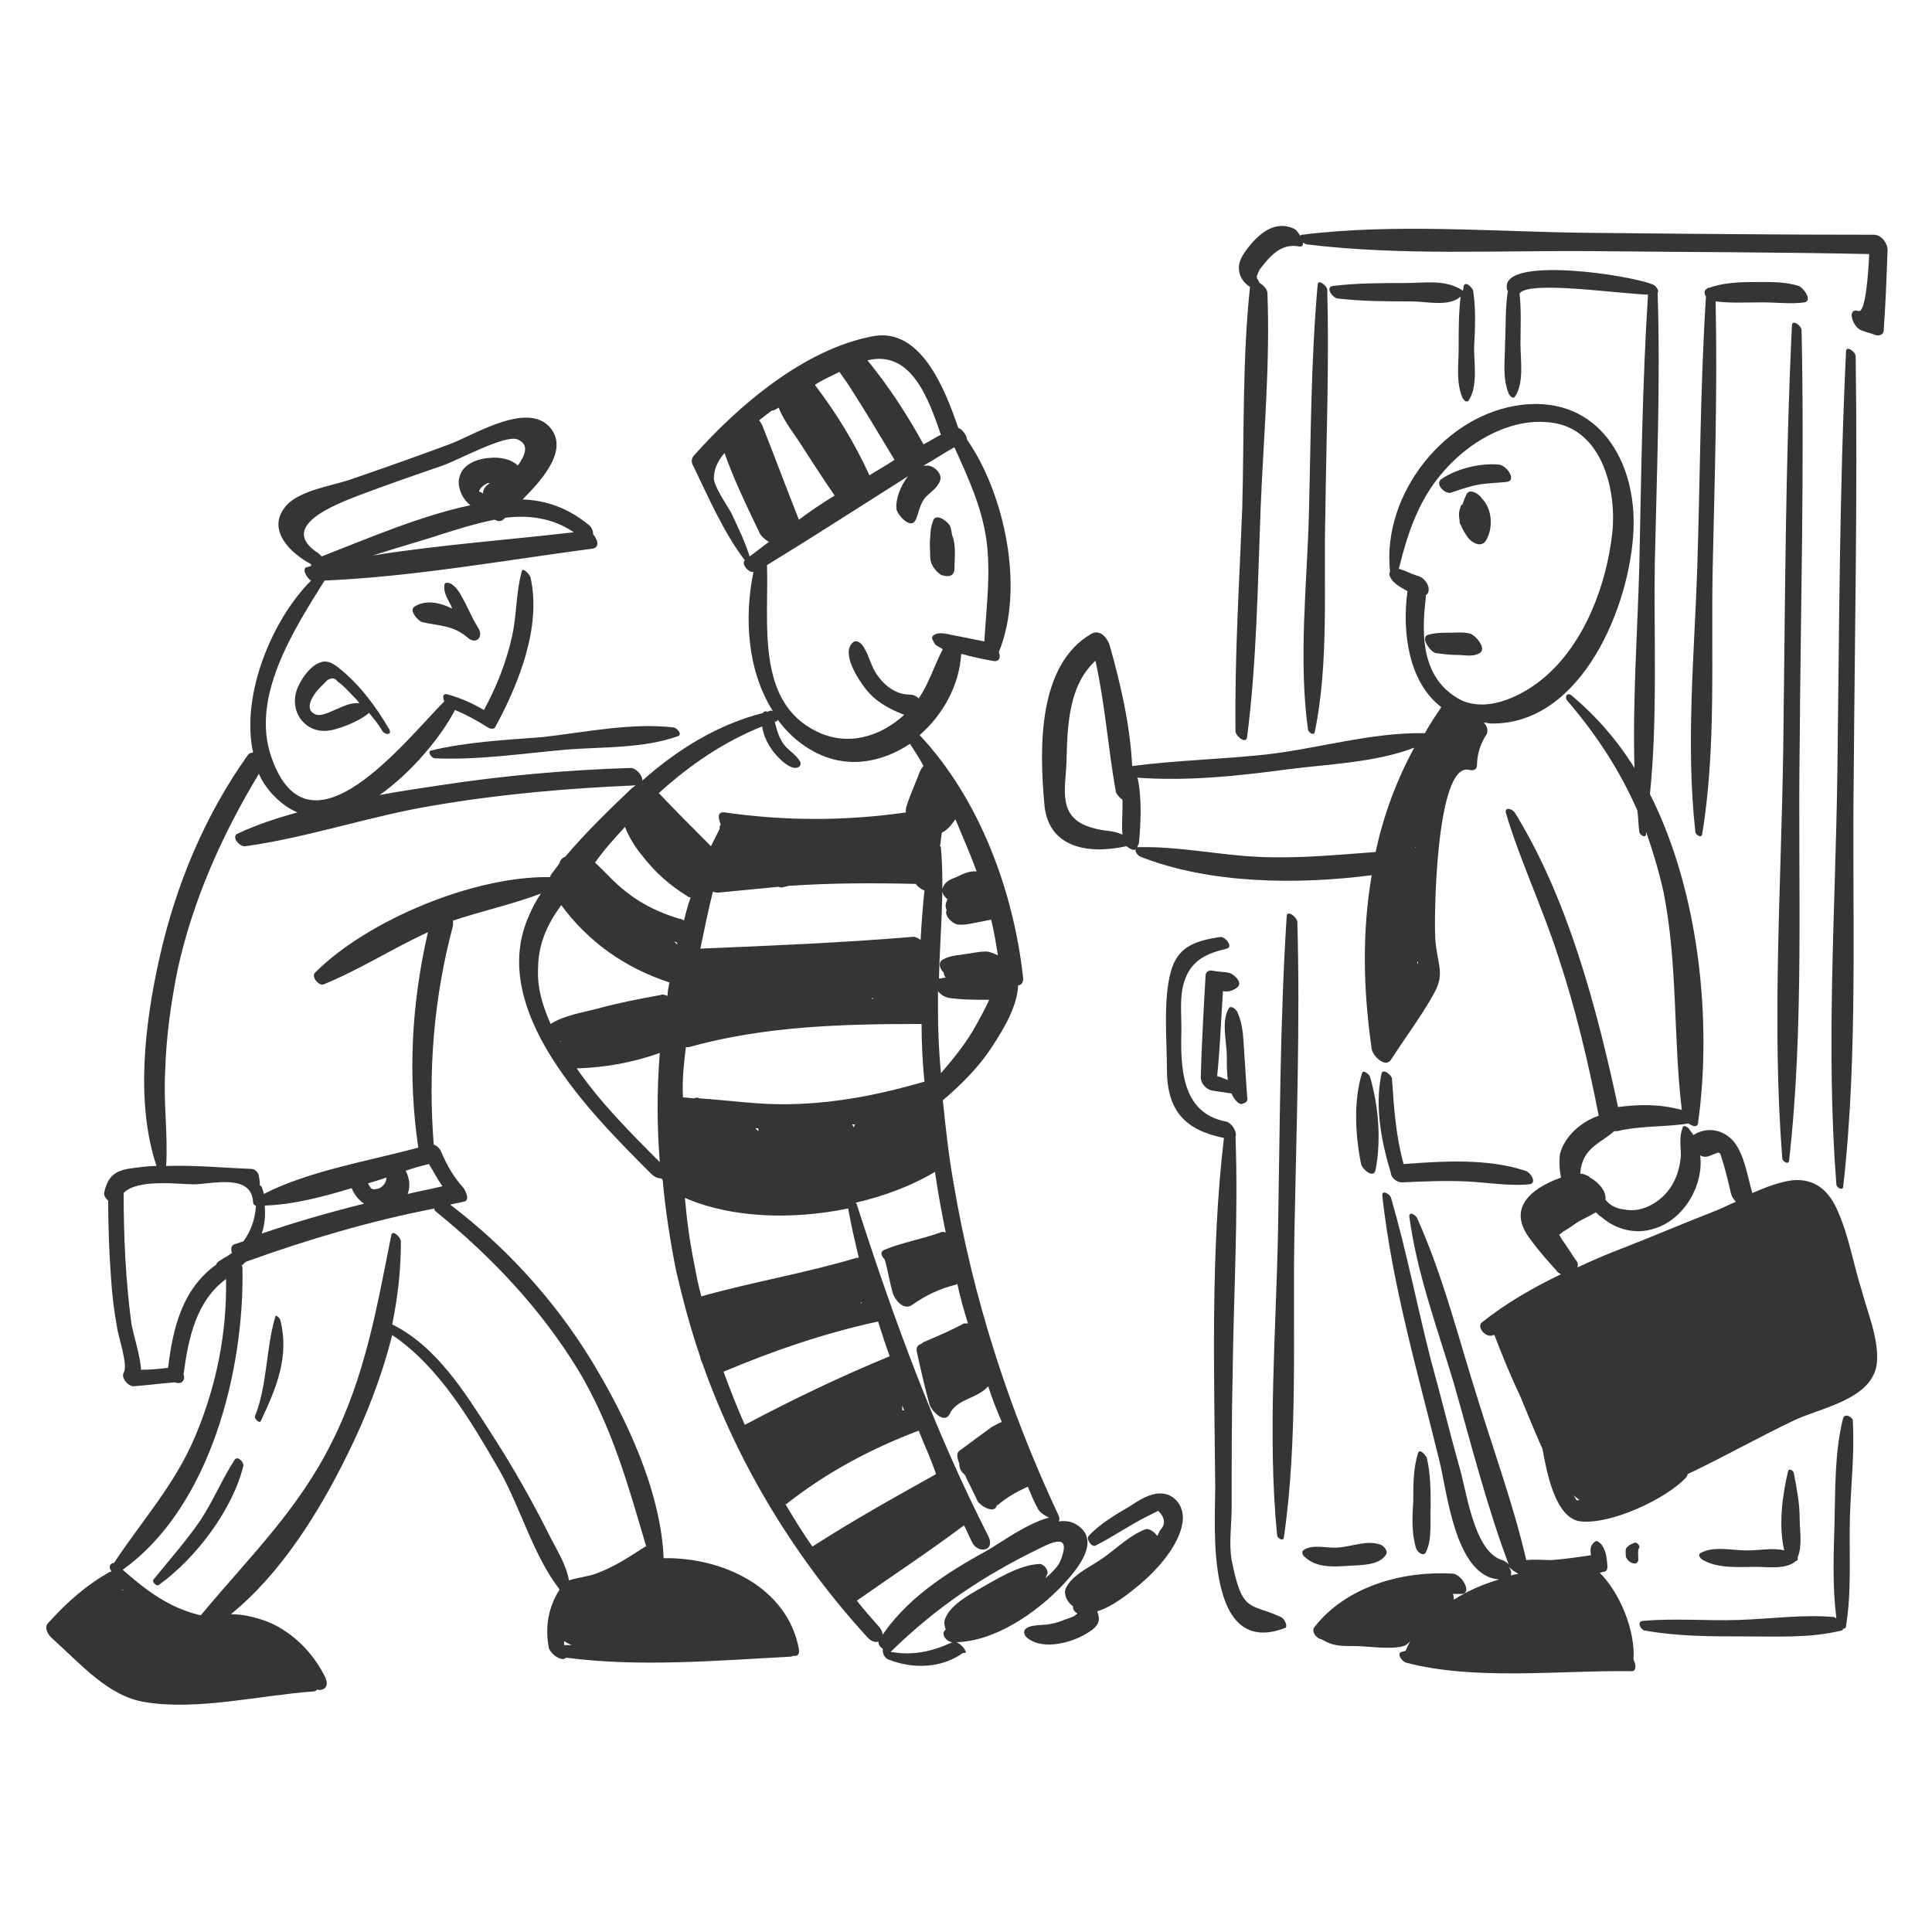
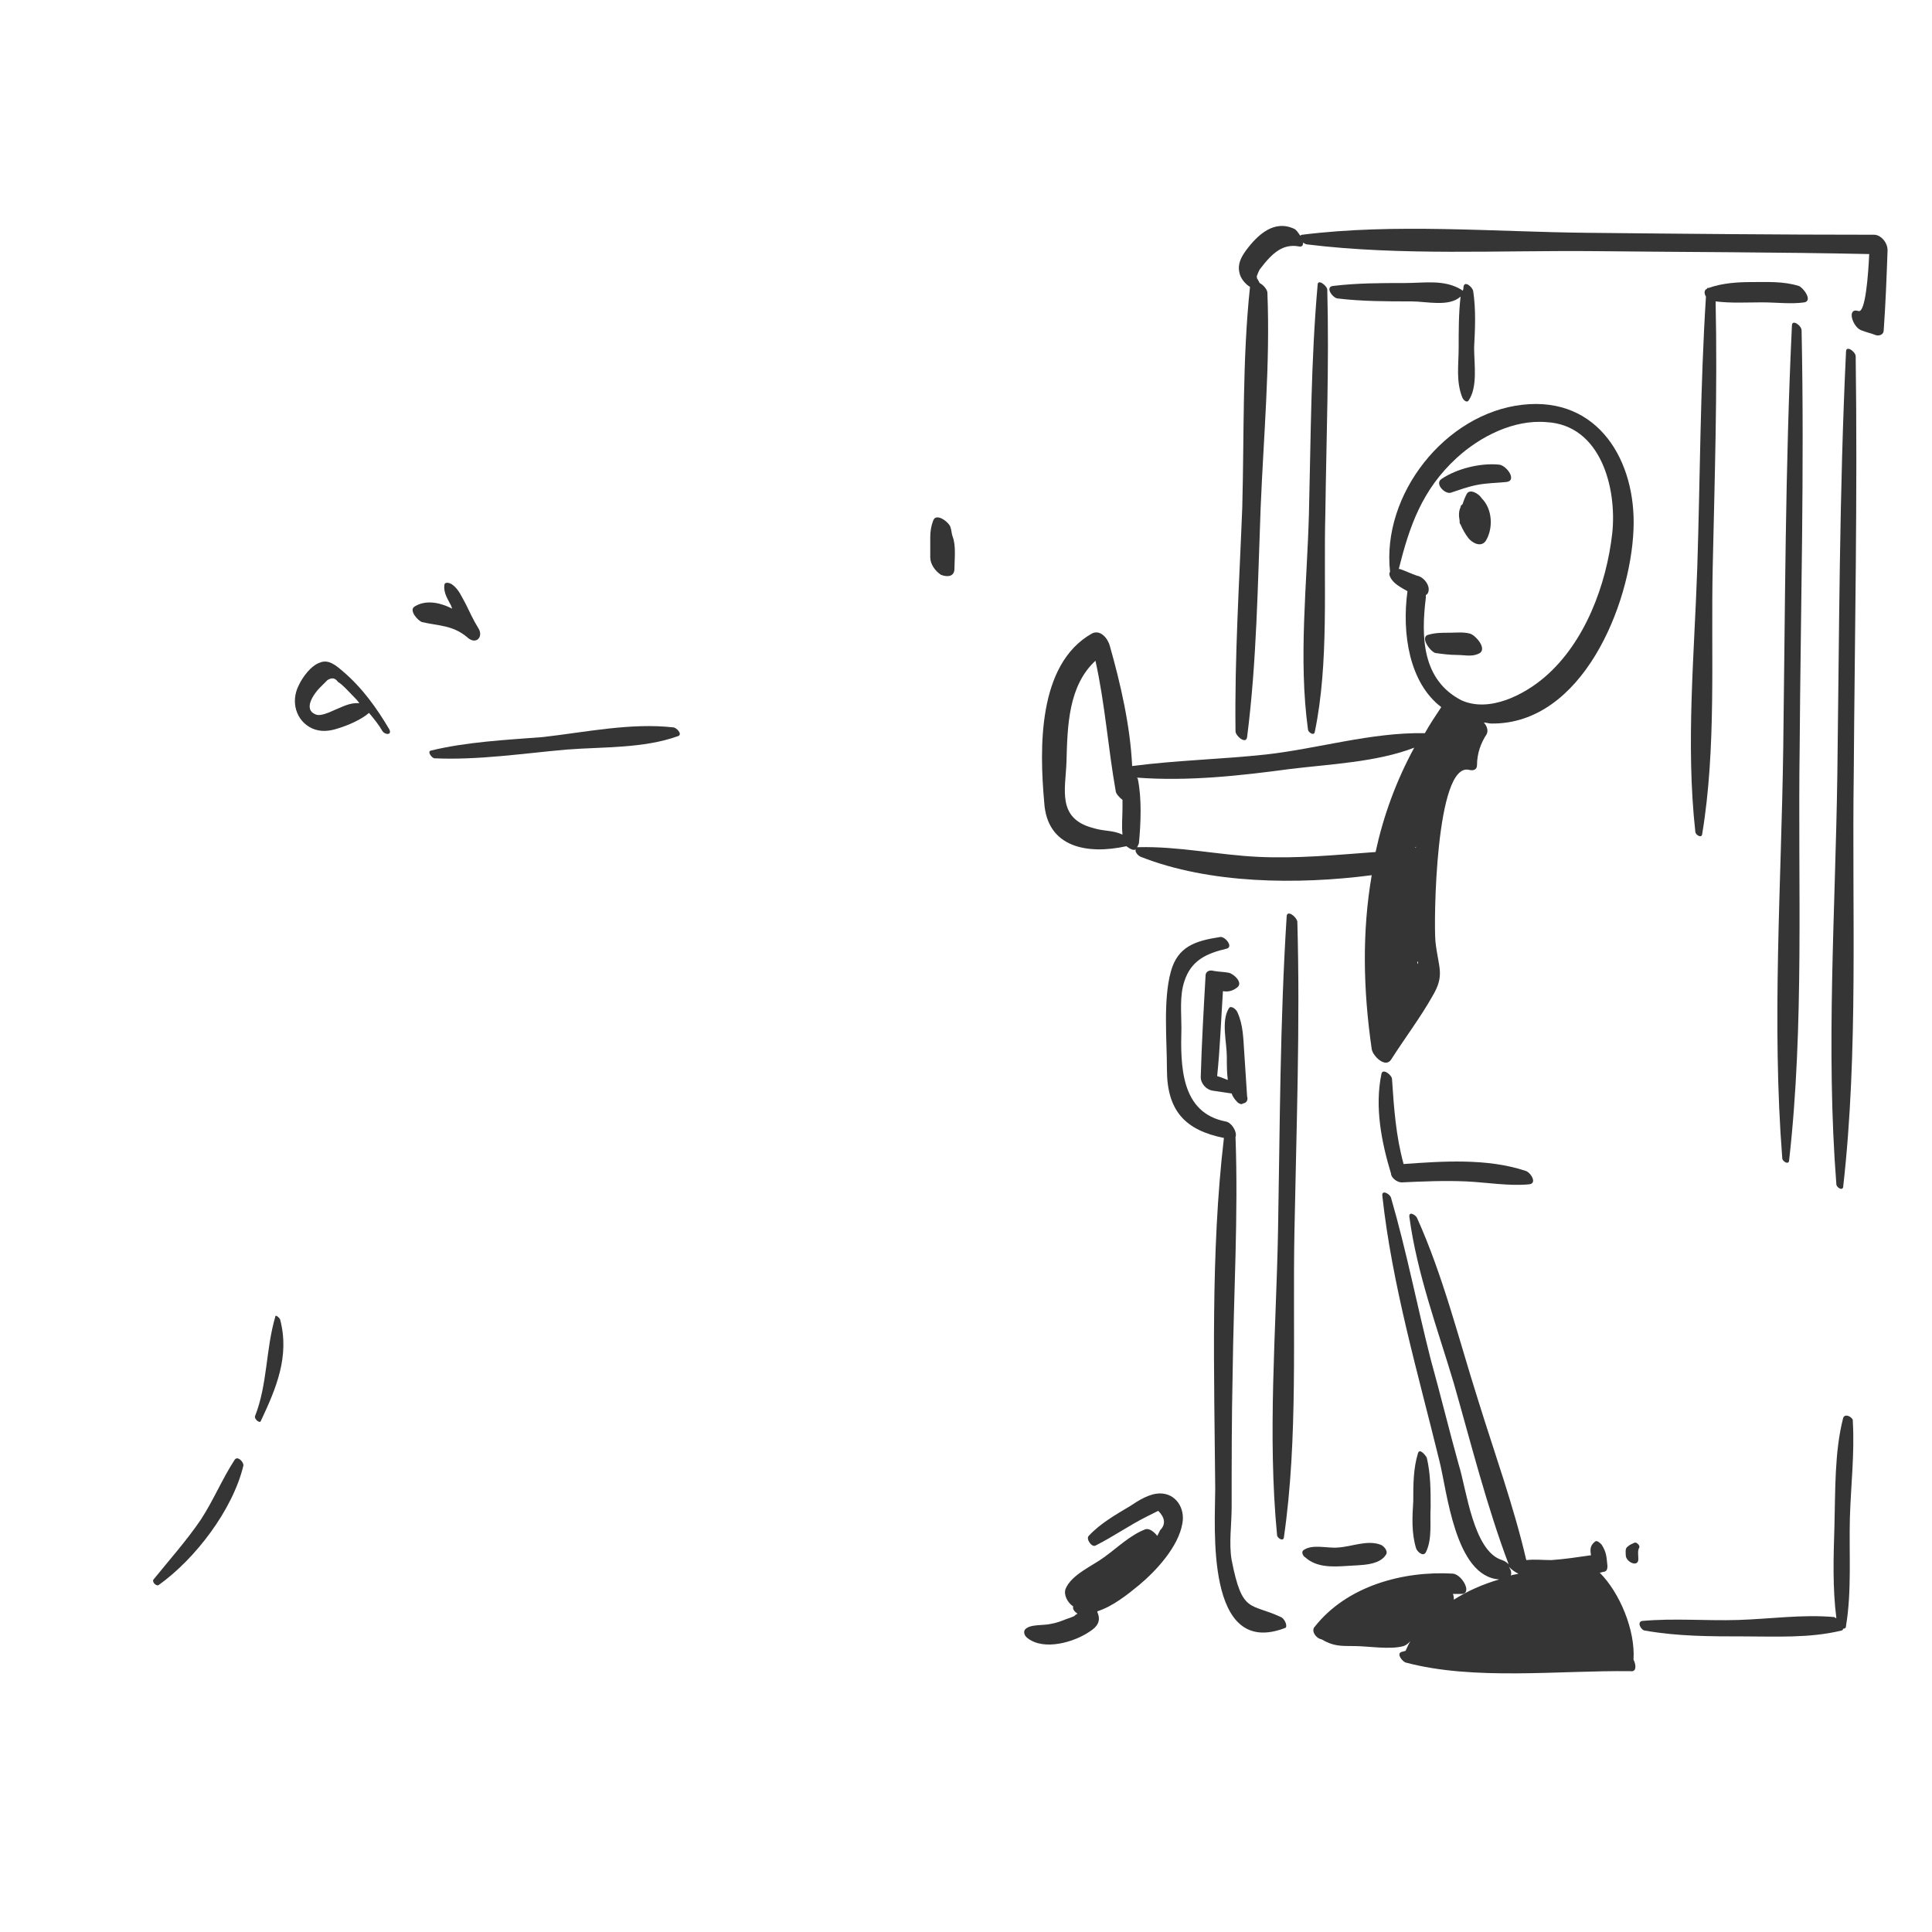
<svg xmlns="http://www.w3.org/2000/svg" version="1.1" id="Слой_1" x="0px" y="0px" viewBox="0 0 200 200" style="enable-background:new 0 0 200 200;" xml:space="preserve">
  <style type="text/css">
	.st0{fill:#353535;}
</style>
  <g>
    <path class="st0" d="M42.9,62.8c-0.6,0.4,0.4,1.5,0.8,1.6c1.7,0.4,3.2,0.3,4.7,1.6c0.9,0.8,1.7-0.1,1.1-1c-0.5-0.8-0.9-1.7-1.3-2.5   c-0.4-0.7-0.7-1.5-1.4-2c-0.3-0.2-0.8-0.3-0.8,0.1c-0.1,0.8,0.4,1.5,0.7,2.1c0,0.1,0.1,0.2,0.1,0.3C45.4,62.3,44,62.1,42.9,62.8z" />
    <path class="st0" d="M35.5,69.5c-0.7-0.6-1.5-1.3-2.4-0.9c-0.9,0.3-1.8,1.5-2.2,2.4c-0.8,1.6-0.3,3.6,1.4,4.4   c0.9,0.4,1.8,0.3,2.7,0c1-0.3,2.4-0.9,3.2-1.6c0.5,0.6,1,1.2,1.4,1.9c0.3,0.4,1,0.4,0.7-0.2C39,73.3,37.5,71.2,35.5,69.5z    M34.4,73.6c-0.4,0.2-1.2,0.5-1.6,0.4c-1.6-0.5-0.2-2.3,0.3-2.8c0.3-0.3,0.5-0.5,0.8-0.8c0.5-0.3,0.8-0.2,1.1,0.2   c0.5,0.3,1.1,1,1.5,1.4c0.3,0.3,0.5,0.5,0.7,0.8C36.2,72.7,35.4,73.2,34.4,73.6z" />
    <path class="st0" d="M24.3,151.1c-1.3,2-2.2,4.2-3.5,6.2c-1.5,2.2-3.2,4.1-4.9,6.2c-0.2,0.2,0.2,0.7,0.5,0.6   c3.8-2.7,7.7-7.8,8.8-12.4C25.2,151.3,24.6,150.7,24.3,151.1z" />
    <path class="st0" d="M27,147.1c1.6-3.4,3-6.7,2-10.5c0-0.1-0.5-0.6-0.5-0.3c-1,3.4-0.8,7-2.1,10.3C26.3,146.9,26.9,147.4,27,147.1z   " />
    <path class="st0" d="M44.6,77.7c-0.4,0.1,0.1,0.8,0.4,0.8c4.5,0.2,9.1-0.5,13.6-0.9c3.8-0.3,8-0.1,11.6-1.4   c0.5-0.2-0.2-0.9-0.5-0.9c-4.4-0.5-9.1,0.5-13.5,1C52.3,76.6,48.3,76.8,44.6,77.7z" />
-     <path class="st0" d="M96.3,57.7c0,0.7,0.5,1.4,1.1,1.8c0.5,0.2,1.3,0.3,1.4-0.5c0-1.1,0.2-2.5-0.2-3.5c-0.1-0.3-0.1-0.6-0.2-0.9   c-0.1-0.5-1.5-1.6-1.8-0.7c-0.2,0.5-0.3,1.1-0.3,1.7C96.2,56.3,96.3,57,96.3,57.7z" />
-     <path class="st0" d="M99,170c4-0.1,8.2-3,10.9-5.8c1.4-1.5,4.3-4.7,1.5-6.4c-0.5-0.3-1.1-0.4-1.8-0.3c0.1-0.2,0.1-0.4-0.1-0.8   c-5.1-10.9-8.8-22.4-10.8-34.3c-0.5-2.8-0.8-5.6-1.1-8.5c2-1.7,3.8-3.5,5.2-5.7c1.1-1.7,2.5-4,2.6-6.2c0.3,0,0.6-0.3,0.5-0.9   c-1-8.9-4.5-18.4-10.7-25c2.4-2.1,4.1-5.1,4.3-8.4c0,0,0,0,0.1,0c1,0.3,2,0.5,3.1,0.7c0.8,0.2,0.9-0.4,0.7-0.9   c2.7-6.6,0.6-16.4-3.3-22l0,0c0-0.4-0.5-1.1-0.9-1.2c-1.4-4.1-3.9-10.4-8.8-9.5c-7.1,1.3-14,7.2-18.6,12.4c-0.3,0.4-0.2,0.8,0,1.1   c1.6,3.3,3.1,6.8,5.3,9.7l0,0c-0.4,0.4,0.4,1.3,0.9,1.2c-1,4.8-0.6,10.3,2,14.4c-0.1,0-0.2-0.1-0.3,0c-0.1,0-0.2,0-0.2,0.1   c-0.2-0.1-0.4-0.1-0.5,0.1c-4.7,1.2-8.9,3.8-12.5,7c0-0.6-0.7-1.3-1.2-1.3c-6.6,0.2-13.3,0.8-19.8,1.8c-2,0.3-4.1,0.6-6.2,1   c3.4-2.4,6.4-6.1,7.8-8.8c1.2,0.5,2.3,1.1,3.4,1.8c0.3,0.2,0.7,0.2,0.8-0.1c2.4-4.4,4.8-10.4,3.6-15.5c-0.1-0.2-0.8-1.1-0.9-0.5   c-0.6,2.2-0.5,4.5-1,6.7c-0.6,2.7-1.6,5.2-2.9,7.6c-1.2-0.7-2.3-1.2-3.7-1.6c-0.6-0.2-0.6,0.3-0.4,0.7c-4,4-14,17-17.9,5.8   c-2.2-6.2,2.3-13.2,5.5-18.3l0,0c9.2-0.4,18.6-2.1,27.7-3.3c0.8-0.1,0.6-0.9,0.1-1.5c0-0.3-0.1-0.7-0.5-1c-2.1-1.7-4.3-2.5-6.8-2.6   c2.1-2.1,4.5-4.9,3.1-7.1C55,41.2,49,45.1,46.5,46c-3.5,1.3-6.9,2.5-10.4,3.7c-1.8,0.6-5.3,1.1-6.6,2.8c-1.9,2.4,0.6,4.8,2.7,5.9   v0.1v0.1c-0.1,0-0.3,0.1-0.4,0.1c-0.6,0.1-0.1,1.1,0.4,1.4c-4,4-7.3,11.8-6,17.8c-0.2,0-0.4,0.1-0.5,0.2   c-4.5,6.3-7.5,13.5-9.2,21.1c-1.5,6.7-2.5,14.9-0.3,21.5c-0.8,0-1.5,0.1-2.3,0.2c-1.8,0.2-2.7,0.7-3.1,2.5   c-0.1,0.3,0.1,0.6,0.4,0.9c0,2.7,0.1,5.4,0.3,8.1c0.1,1.6,0.3,3.3,0.6,4.9c0.1,1,1.2,4,0.7,4.8c-0.3,0.5,0.5,1.5,1.1,1.4   c1.4-0.1,2.8-0.3,4.2-0.4c0.2,0.1,0.5,0.1,0.7,0l0.1-0.1c0.2-0.2,0.2-0.5,0.1-0.7c0.5-3.8,1.3-7.6,4.4-9.9c0.1,5.6-1,11.1-3.2,16.3   c-2.1,5-5.5,8.7-8.4,13.1c-0.4,0-0.6,0.4-0.3,0.8c0,0,0,0.1,0.1,0.1c-0.1,0-0.1,0-0.2,0c-2.5,1.4-4.5,3.2-6.4,5.3   c-0.5,0.5,0,1.3,0.5,1.7c2.8,2.5,5.7,5.9,9.5,6.5c5.4,0.9,11.9-0.7,17.4-1.1c0.2,0,0.4-0.1,0.4-0.2c0.7,0.2,1.4-0.3,0.8-1.4   c-1.2-2.4-3.2-4.4-5.6-5.5c-1.2-0.5-2.7-0.9-4.1-0.9c5.2-4.2,9.2-10.7,12-16.4c1.9-3.8,3.6-8.1,4.7-12.5c4.9,3.3,8.2,9,11.1,14   c2.2,3.9,3.5,8.8,6.2,12.3l0,0c0,0,0,0,0,0.1c-1.1,1.7-1.5,3.8-1.1,5.9c0.1,0.7,1.4,1.6,1.8,1.1c7.6,1,15.6,0.3,23.2-0.1   c0.2,0,0.3-0.1,0.3-0.1c0.4,0.1,0.7-0.1,0.6-0.7c-1.2-6.4-7.9-9.5-14-9.4c-0.3-7-3.9-14.6-7.5-20.5c-3.8-6.2-8.8-11.7-14.6-16.1   c0.5-0.1,0.9-0.2,1.4-0.3c0.7-0.1,0.2-1.1,0-1.4c-1-1.1-1.7-2.3-2.3-3.7c-0.1-0.3-0.4-0.7-0.8-0.8c-0.6-7.7,0-15.2,2-22.7   c0-0.2,0-0.3,0-0.5c3-1,6.2-1.7,9.1-2.8c-0.5,0.7-0.9,1.5-1.2,2.2c-4.5,9.8,6.4,20.6,12.6,26.8c0.4,0.4,0.8,0.5,1.1,0.5   c0,0.1,0.1,0.1,0.1,0.2c0.3,3.2,0.8,6.4,1.4,9.4c0.7,3,1.5,6,2.5,8.9c0,0.2,0.1,0.4,0.2,0.6c3.7,10.5,9.6,20.2,17.1,28.4   c1,1.1,2.2,0.1,1.2-1.1c-0.8-0.9-1.6-1.8-2.3-2.7c3.7-2.6,7.5-5.1,11.1-7.8c0.3,0.6,0.5,1.1,0.8,1.7c0.6,1.3,2.5,1,1.7-0.6   c-5.6-11-9.8-22.5-13.6-34.3c0-0.1-0.1-0.1-0.1-0.2c3-0.7,5.9-1.8,8.2-3.2v0.1c0.3,2.1,0.7,4.2,1.1,6.2c-0.2-0.1-0.4-0.1-0.6,0   c-1.9,0.7-3.9,1-5.8,1.8c-0.4,0.2-0.3,0.6,0.1,1c0.3,1.1,0.5,2.3,0.8,3.4c0.2,0.7,1.1,1.9,2,1.3c1.4-1,2.9-1.7,4.5-2.1   c0.1,0,0.2-0.1,0.2-0.1c0.3,1.4,0.7,2.8,1.1,4.1c-0.1,0-0.3,0-0.4,0c-1.3,0.7-2.7,1.3-4.1,1.9c-0.1,0-0.2,0.1-0.3,0.2   c-0.3,0.1-0.6,0.3-0.5,0.8c0.4,1.8,0.8,3.6,1.3,5.4c0.1,0.6,1.5,2.2,2.1,1.1c0.7-1.6,2.9-1.6,4-2.9c0.4,1.3,0.9,2.5,1.4,3.7   c-0.3,0.1-0.6,0.3-1,0.5c-1.1,0.8-2.2,1.6-3.4,2.5c-0.4,0.3-0.1,1,0,1.3l0,0c0,0.3,0.1,0.7,0.3,0.9c0.1,0.1,0.2,0.2,0.3,0.3   c0.4,0.9,0.9,1.8,1.3,2.7c0.3,0.5,1.8,1.4,2,0.4h0.1c0.9-0.8,2-1.4,3.1-1.9c0.3,0.7,0.6,1.5,1,2.2c0.2,0.5,0.8,0.8,1.2,1   c-2.3,0.6-5,2.6-6.4,3.4c-4.2,2.3-8.6,5.1-11.2,9.3c-0.2,0.3,0.1,0.7,0.4,0.9c-0.1,0.4,0.2,1,0.6,1.1c2.5,1,5.5,0.9,7.7-0.7   C100.4,171.3,99.6,170.2,99,170z M50,51.1c-0.1-0.1-0.3-0.2-0.4-0.2v-0.1c0.1-0.2,0.2-0.3,0.3-0.4c0.2-0.2,0.4-0.3,0.6-0.4   c0.1,0,0.1,0,0.2,0C50.3,50.3,50,50.6,50,51.1z M51.2,53.8c0.4,0.2,0.7,0.2,1-0.1l0.1-0.1c2.4-0.3,4.9,0,7.1,1.5   c-6.9,0.8-13.9,1.3-20.8,2.4c2.8-0.9,6-1.8,6.8-2.1C47.3,54.8,49.2,54.2,51.2,53.8z M37.1,51.3c2.9-1.1,5.8-2.1,8.7-3.1   c1.5-0.5,6.6-3.3,7.8-2.7c1.2,0.5,0.8,1.6,0,2.7c-0.7-0.7-1.9-0.9-2.9-0.8c-1.4,0.1-3,0.7-3.2,2.3c-0.1,0.9,0.4,2,1.2,2.6   c-5.2,1.1-10.5,3.4-15.4,5.3c-0.1-0.1-0.2-0.2-0.3-0.3C28.6,54.5,34.8,52.2,37.1,51.3z M57.9,107.8c0.1,0,0.2,0,0.2,0   C58.1,107.8,58.1,107.9,57.9,107.8C58,107.9,58,107.8,57.9,107.8z M101.1,90.2c-0.1,0-0.2,0-0.2,0c-0.7,0-1.3,0.3-1.9,0.6   c-0.6,0.2-1.2,0.5-1.4,1.1c-0.2,0.4,0.1,0.9,0.5,1.2c-0.2,0.3-0.3,0.8-0.1,1.1c-0.3,0.6,0.6,1.4,1.1,1.5c0.7,0.1,1.4-0.1,2-0.2   c0.5-0.1,1-0.2,1.5-0.3c0.3,1.2,0.5,2.4,0.7,3.7c-0.4-0.2-0.9-0.4-1.2-0.4c-0.8,0-1.6,0.2-2.4,0.3c-0.8,0.1-1.6,0.2-2.2,0.6   c-0.4,0.3-0.2,0.9,0.2,1.3c0,0.2,0.1,0.4,0.2,0.5l0,0c-0.2,0-0.5,0.1-0.7,0.1l0,0c0.1-4.5,0.6-9.1,0.2-13.6c0,0,0-0.1-0.1-0.1   c0.1-0.4,0.1-0.9,0.2-1.4c0.6-0.3,1-0.8,1.4-1.4C99.6,86.5,100.4,88.3,101.1,90.2z M69.8,97.5c0.1,0,0.2,0,0.3,0.1   c0,0.1,0,0.1,0,0.2C70,97.6,69.9,97.6,69.8,97.5z M73.1,104.9C73.1,104.9,73.2,104.9,73.1,104.9L73.1,104.9L73.1,104.9z    M90.4,103.3L90.4,103.3c0,0.1-0.1,0.1-0.2,0.1C90.2,103.4,90.3,103.3,90.4,103.3z M71,108.4c0.1,0,0.2,0,0.3,0   c7.9-2.2,16-2.4,24.1-2.4c0,2,0.1,4,0.3,6h-0.1c-4.5,1.3-9,2.2-13.7,2.3c-3.2,0.1-6.4-0.4-9.5-0.6c-0.2-0.1-0.4-0.1-0.5,0   c-0.4,0-0.8-0.1-1.2-0.1C70.6,111.8,70.8,110.1,71,108.4z M78.2,116.8c0.1,0,0.2,0,0.3,0c0,0.1,0,0.2,0,0.3   C78.4,117,78.3,116.9,78.2,116.8z M88.2,116.4c0.1,0,0.2,0,0.3,0c0,0.1-0.1,0.2-0.1,0.3C88.3,116.6,88.3,116.5,88.2,116.4z    M95.3,97.3c-0.3-0.2-0.6-0.4-1-0.3c-7.3,0.6-14.5,0.9-21.8,1.2c0.4-1.9,0.8-3.9,1.3-5.9c0.2,0.1,0.4,0.1,0.6,0.1   c2.1-0.2,4.1-0.4,6.2-0.6c0.2,0.1,0.4,0.1,0.6,0c0.2,0,0.3-0.1,0.5-0.1c4.4-0.3,8.7-0.3,13.1-0.2c0.2,0.3,0.5,0.5,0.9,0.7   C95.5,94,95.4,95.6,95.3,97.3z M64.7,85.6c0.4,1.1,1.2,2.3,1.8,3c1.3,1.7,2.9,3.1,4.7,4.2c0.1,0.1,0.2,0.1,0.3,0.1   c-0.3,0.8-0.5,1.6-0.7,2.4c-0.1-0.1-0.3-0.2-0.5-0.2c-2-0.6-3.9-1.5-5.5-2.8c-1.2-0.9-2.1-2-3.2-3C62.5,88,63.6,86.8,64.7,85.6z    M76.7,122.3L76.7,122.3L76.7,122.3C76.6,122.3,76.6,122.3,76.7,122.3z M87.6,121.6L87.6,121.6L87.6,121.6L87.6,121.6z M94.2,119.5   L94.2,119.5C94.3,119.5,94.3,119.5,94.2,119.5L94.2,119.5L94.2,119.5z M97.4,111.1c-0.2-2.2-0.3-4.4-0.3-6.6c0-0.6,0-1.2,0-1.9   c0.3,0.4,0.7,0.6,1.1,0.7c1.4,0.2,2.8,0.2,4.2,0.2c-0.4,0.9-0.9,1.8-1.4,2.7C100,108,98.7,109.6,97.4,111.1z M97.4,45   c-0.6,0.3-1.2,0.7-1.8,1c-1.7-3.1-3.6-6-5.8-8.7C94.3,36.2,96.1,41.2,97.4,45z M90,49.2c-1.5-3.3-3.4-6.4-5.6-9.3l0,0l0,0   c0,0,0,0,0-0.1c0.8-0.5,1.7-0.9,2.5-1.3c0.4,0.6,0.8,1.1,1.1,1.6c1.6,2.5,3.1,5,4.6,7.5C91.7,48.2,90.8,48.7,90,49.2z M80.6,42.2   c0.6,1.5,1.7,2.8,2.5,4.1c1.1,1.7,2.2,3.4,3.3,5c-1.3,0.8-2.5,1.6-3.7,2.5c-1.3-3.3-2.5-6.5-3.8-9.8c-0.1-0.2-0.2-0.3-0.3-0.5   c0.5-0.4,0.9-0.7,1.3-1C80.2,42.5,80.4,42.3,80.6,42.2z M81,55L81,55L81,55L81,55z M77.6,57.6c-0.5-1.6-1.2-3-1.9-4.5   c-0.3-0.6-1.8-2.7-1.8-3.6c0-0.9,0.4-1.8,1.1-2.6c1,2.8,2.3,5.5,3.6,8.2c0.1,0.3,0.5,0.7,1,1C78.9,56.6,78.3,57.1,77.6,57.6z    M79.4,58.5c4.9-3,9.7-6.1,14.6-9.2c-0.8,1-1.3,2.4-1.2,3.4c0.1,0.6,1.5,2.2,2,1.1c0.3-0.7,0.4-1.5,0.9-2.2c0.5-0.6,1.3-1,1.6-1.8   c0.3-0.7-0.5-1.5-1.2-1.6c-0.2,0-0.3,0-0.5,0c1.1-0.6,2.1-1.3,3.2-1.9c1.4,3.1,2.8,6.1,3.3,9.5c0.5,3.6,0,7-0.2,10.6   c-1-0.2-2-0.4-3-0.6c-0.7-0.1-1.7-0.5-2.3,0c-0.3,0.2,0.1,0.7,0.2,0.9c0.2,0.2,0.5,0.3,0.8,0.5c-0.9,1.7-1.4,3.5-2.5,5.1   c-0.3-0.3-0.6-0.4-1-0.4c-1.3,0-2.5-0.9-3.2-1.9c-0.8-1-0.9-2.3-1.7-3.3c-0.2-0.2-0.6-0.5-0.9-0.2c-1.3,1.1,0.6,3.9,1.3,4.8   c1.1,1.4,2.5,2.1,4,2.7c-2.5,2.3-5.9,3.3-9.1,1.7C78.2,72.6,79.6,64.4,79.4,58.5z M83.9,77.6c3.5,2.1,7.3,1.4,10.3-0.6   c0.5,0.8,1,1.5,1.4,2.3c-0.4,0.4-0.5,1-0.7,1.4c-0.4,1-0.8,1.9-1.1,2.9c0,0.2-0.1,0.3,0,0.5C87.5,85,81.3,85,75,84.1   c-0.7-0.1-0.7,0.5-0.4,1.2c0,0.1-0.1,0.2-0.1,0.3c0,0.1,0,0.2,0,0.2c-0.3,0.6-0.6,1.2-0.9,1.8c-1.8-1.8-3.6-3.6-5.4-5.5   c3.2-2.9,6.7-5.3,10.7-6.9c0.1,0.8,0.5,1.7,1,2.4c0.4,0.6,2.1,2.5,2.9,1.7c0.1-0.1,0.1-0.4,0-0.5c-0.4-0.7-1.2-1.1-1.7-1.8   c-0.5-0.7-0.7-1.5-0.9-2.3h0.1c0.1,0,0.2-0.1,0.2-0.2C81.4,75.7,82.5,76.8,83.9,77.6z M17.4,141.6c-0.9,0.1-1.9,0.2-2.8,0.2   c-0.1-1.6-0.8-3.6-1-4.8c-0.6-4.5-0.8-9-0.8-13.5c1.4-1.5,5.8-0.9,7.2-0.9c1.9,0,6.1-1.2,6.2,1.9c0,0.1,0.1,0.3,0.3,0.3   c-0.1,1.4-0.5,2.6-1.3,3.7c-0.3,0.1-0.6,0.2-0.9,0.3c-0.4,0.1-0.4,0.5-0.3,0.9c-0.1,0.1-0.3,0.2-0.4,0.3c-0.1,0-0.1,0.1-0.2,0.1   c-0.3,0.2-0.5,0.3-0.8,0.5c-0.1,0.1-0.2,0.2-0.2,0.3C18.9,133.4,17.9,137.4,17.4,141.6z M39.3,123c-0.3,0.1-0.7,0.2-0.9,0   c-0.1-0.1-0.1-0.2-0.2-0.3c0-0.1-0.1-0.1-0.1-0.2c0.7-0.2,1.3-0.4,1.9-0.6C40,122.3,39.8,122.7,39.3,123z M36.4,123   c0.2,0.5,0.5,0.9,0.8,1.2c0.2,0.2,0.3,0.3,0.5,0.4c-3.6,0.9-7.1,1.9-10.6,3.1c0.3-0.9,0.4-1.9,0.3-2.9   C30.4,124.7,33.4,123.9,36.4,123z M12.8,164.6c-0.1,0-0.1,0-0.2,0C12.6,164.6,12.7,164.5,12.8,164.6   C12.7,164.5,12.8,164.6,12.8,164.6z M58.4,170.3c0-0.1,0-0.3,0-0.4c0.2,0.1,0.5,0.3,0.8,0.4C59,170.3,58.7,170.3,58.4,170.3z    M45.1,125.4c5.8,4.7,10.9,10.1,14.8,16.5c3.5,5.9,5.1,11.8,7,18.2h-0.1c-1.7,1.1-3.2,2.1-5.1,2.8c-0.8,0.3-1.9,0.4-2.8,0.7   c-0.3-1.7-1.3-3.2-2.1-4.8c-1.8-3.6-3.8-7.1-6-10.5c-2.7-4.2-5.6-8.9-10.2-11.2c0.6-2.9,0.9-5.7,0.9-8.6c0-0.4-0.9-1.3-1-0.6   c-1.5,7.5-2.7,14.6-6.2,21.5c-3.5,7-8.6,11.9-13.5,17.8h-0.1c-3.3-0.8-5.6-2.6-8-4.7c9.1-6.5,12.6-20.7,12.4-31.2   c0-0.1,0-0.2-0.1-0.3c0.2-0.1,0.3-0.3,0.5-0.4c6.4-2.3,12.8-4.2,19.5-5.5C44.9,125.2,45,125.3,45.1,125.4z M45.8,122.8   c-1.2,0.3-2.4,0.5-3.6,0.8c0.3-0.8,0.2-1.6-0.2-2.4c0.8-0.3,1.6-0.5,2.4-0.7C44.9,121.3,45.3,122.1,45.8,122.8z M56.8,90.8   c-7.7-0.1-18.7,4.4-24.2,9.9c-0.4,0.4,0.4,1.4,0.9,1.2c3.7-1.5,7.1-3.7,10.8-5.4c-1.7,7.4-2.1,14.8-1,22.3   c-5.2,1.4-11.3,2.4-16,4.8c0-0.2-0.1-0.4-0.2-0.7c0-0.1-0.1-0.1-0.2-0.2c0-0.2,0-0.5-0.1-0.9c0-0.4-0.4-0.8-0.8-0.8   c-2.8-0.1-5.8-0.4-8.8-0.3c0.2-3.3-0.3-6.6-0.1-9.8c0.1-3.6,0.6-7.1,1.3-10.6c1.6-7.2,4.6-13.9,8.4-20.2c0.3,0.7,0.7,1.3,1.2,1.9   c0.9,1,1.8,1.7,2.8,2.1c-2.2,0.6-4.3,1.3-6.2,2.2c-0.7,0.3,0.2,1.4,0.8,1.3c6.5-0.9,12.8-3.1,19.4-4.2c7-1.2,14-1.8,21-2.1   c-0.1,0.1-0.3,0.2-0.4,0.3c-2.2,2.1-4.7,4.5-6.9,7.1c-0.3,0.1-0.5,0.3-0.6,0.7c-0.3,0.4-0.6,0.8-0.9,1.2   C57,90.8,56.9,90.8,56.8,90.8z M58.1,93.7c2.8,3.8,6.6,6.5,11.2,8c-0.1,0.5-0.2,1-0.2,1.4c-0.2-0.1-0.5-0.2-0.7-0.1   c-2.2,0.4-4.3,0.8-6.5,1.4c-1.5,0.4-3.5,0.7-4.9,1.6c-0.8-1.8-1.4-3.7-1.3-5.7C55.7,97.7,56.7,95.6,58.1,93.7z M59.7,110.6   c3-0.1,5.8-0.6,8.6-1.6c-0.3,3.8-0.3,7.5,0,11.3C65.2,117.2,62.2,114.2,59.7,110.6z M92.1,140.4c-5.1,2.1-10.1,4.5-15,7.1   c-0.8-1.8-1.5-3.6-2.2-5.5c5.2-2.2,10.5-4,16-5.2C91.3,138.1,91.7,139.3,92.1,140.4z M96.9,152.6c-4.3,2.4-8.6,4.8-12.8,7.5   c-1-1.4-1.9-2.9-2.8-4.4c0,0,0,0,0.1,0c4.2-3.3,8.7-5.7,13.7-7.6C95.7,149.6,96.4,151.1,96.9,152.6C97,152.6,96.9,152.6,96.9,152.6   z M93.4,146c0-0.2,0-0.3,0-0.5c0.1,0.2,0.1,0.3,0.2,0.5C93.5,146,93.5,146,93.4,146z M89.2,134.8L89.2,134.8c0,0.1,0,0.1-0.1,0.1   C89.1,134.9,89.1,134.8,89.2,134.8z M88.9,130.2c-0.1,0-0.2,0-0.2,0c-5.3,1.6-10.8,2.5-16.1,4c-0.3-1.1-0.5-2.1-0.7-3.2   c-0.5-2.4-0.8-4.7-1-7c4.8,2.1,11.1,2.3,16.9,1.1C88.1,126.8,88.5,128.5,88.9,130.2z M92.2,171c4.7-4.6,9.6-7.9,15.6-10.8   c1.6-0.8,3-1.2,2,1.3c-0.2,0.6-0.9,1.3-1.6,1.9c0.1-0.1,0.1-0.3,0.2-0.4c0.2-0.4-0.3-1.1-0.8-1.1c-1.8,0.1-3.6,1.1-5.2,2   c-1.5,0.9-4.1,2.1-4.6,3.8c-0.1,0.3,0,0.7,0.1,1l0,0c-0.6,0.4,0.1,1.3,0.7,1.3l0,0C96.4,171,94.5,171.4,92.2,171z" />
+     <path class="st0" d="M96.3,57.7c0,0.7,0.5,1.4,1.1,1.8c0.5,0.2,1.3,0.3,1.4-0.5c0-1.1,0.2-2.5-0.2-3.5c-0.1-0.3-0.1-0.6-0.2-0.9   c-0.1-0.5-1.5-1.6-1.8-0.7c-0.2,0.5-0.3,1.1-0.3,1.7z" />
    <path class="st0" d="M120.1,154.6c-1.1,0-2.2,0.7-3.1,1.3c-1.5,0.9-3.1,1.8-4.3,3.1c-0.3,0.3,0.3,1.2,0.7,1c1.8-0.9,3.5-2.1,5.3-3   c0.4-0.2,0.8-0.4,1.2-0.6c0.7,0.7,0.8,1.4,0.2,2c-0.1,0.2-0.2,0.4-0.3,0.6c-0.3-0.4-0.8-0.8-1.2-0.7c-1.6,0.6-2.9,1.9-4.3,2.9   c-1.2,0.9-3.4,1.8-4,3.3c-0.2,0.6,0.2,1.4,0.8,1.8c-0.1,0.3,0.2,0.6,0.4,0.7c0,0,0,0,0,0.1c-0.1,0-0.2,0.1-0.3,0.2   c-0.2,0.1-0.5,0.2-0.8,0.3c-0.5,0.2-1,0.4-1.6,0.5c-0.8,0.2-2.2,0-2.7,0.6c-0.2,0.3,0,0.7,0.3,0.9c1.7,1.3,4.8,0.4,6.4-0.7   c0.8-0.5,1.2-1.1,0.8-2v-0.1c1.6-0.5,3.2-1.8,4.3-2.7c1.8-1.5,4.1-4,4.5-6.4C122.7,156.1,121.7,154.6,120.1,154.6z" />
    <path class="st0" d="M153,67.7c1.1-0.4-0.2-1.9-0.8-2.1c-0.7-0.2-1.5-0.1-2.2-0.1s-1.4,0-2.1,0.2c-1,0.2,0.2,1.8,0.7,1.9   c0.7,0.1,1.5,0.2,2.2,0.2C151.6,67.8,152.3,68,153,67.7z" />
    <path class="st0" d="M151.8,51.2c-0.2,0.4-0.3,0.7-0.4,1c-0.1,0.1-0.2,0.1-0.2,0.3c-0.2,0.4-0.2,0.9-0.1,1.4c0,0,0,0,0,0.1   s0,0.2,0.1,0.3c0.2,0.5,0.5,1,0.8,1.4c0.4,0.5,1.3,1,1.8,0.3c0.8-1.3,0.7-3.3-0.4-4.4C153.1,51.1,152.1,50.5,151.8,51.2z" />
    <path class="st0" d="M150.2,51c0.9-0.3,1.7-0.6,2.7-0.8s2-0.2,3-0.3c1.2-0.1,0.1-1.7-0.7-1.8c-1.9-0.2-4.4,0.4-6,1.5   C148.5,50.1,149.6,51.2,150.2,51z" />
    <path class="st0" d="M116.6,87.6c0.4,0.3,0.8,0.5,1,0.3c-0.2,0.2,0.2,0.7,0.5,0.8c7.1,2.8,16.2,2.9,23.9,1.9c-1,5.8-0.9,11.8,0,18   c0.1,0.7,1.4,2,2,1.1c1.4-2.2,3-4.3,4.3-6.6c1.3-2.2,0.6-2.9,0.3-5.6c-0.2-1.9,0-18.7,3.5-17.8c0.4,0.1,0.8,0,0.8-0.5   c0-1.2,0.4-2.3,1-3.2c0.2-0.4,0-0.9-0.3-1.2c0.3,0,0.5,0.1,0.8,0.1c9.4,0.1,14.4-12.3,14.7-20.1c0.3-7-3.6-13.8-11.5-12.9   c-8,0.9-14.6,9.3-13.7,17.3c-0.1,0.1-0.1,0.3,0,0.5c0.3,0.7,1.1,1.1,1.8,1.5c-0.6,4.4,0.2,9.5,3.5,12c-0.6,0.9-1.2,1.8-1.7,2.7   h-0.1c-5.4-0.1-11,1.6-16.3,2.2c-4.6,0.5-9.3,0.6-13.9,1.2c-0.2-4.2-1.2-8.5-2.3-12.4c-0.2-0.8-1-1.8-1.9-1.3   c-5.6,3.2-5.4,11.9-4.9,17.5C108.4,87.7,112.5,88.5,116.6,87.6z M146.8,99.5c0,0.1,0,0.2,0,0.3C146.7,99.7,146.7,99.6,146.8,99.5z    M146.5,87.7c0.1,0,0.1-0.1,0.1-0.2c0,0.2-0.1,0.4-0.1,0.6C146.6,88,146.6,87.8,146.5,87.7z M147.6,61.9c0-0.1,0-0.2,0-0.3   c0.2-0.1,0.3-0.3,0.3-0.6c0-0.6-0.6-1.3-1.2-1.4c-0.6-0.2-1.2-0.5-1.8-0.7h-0.1c1.1-4.4,2.4-8.2,6-11.5c2.4-2.2,5.9-4,9.3-3.7   c5.6,0.3,7.3,6.8,6.8,11.5c-0.6,5.3-2.8,11.3-7,14.9c-2.1,1.8-5.7,3.7-8.6,2.4C147.2,70.4,147.1,65.9,147.6,61.9z M133.6,79.6   c4.1-0.5,8.9-0.7,12.8-2.2c-1.9,3.5-3.2,7.1-4,10.8c-4.1,0.3-8.1,0.7-12.2,0.5c-4.1-0.2-8.2-1.1-12.3-1c-0.1,0-0.1,0-0.2,0   c0.1-0.1,0.1-0.2,0.2-0.4c0.2-2.1,0.3-4.6-0.1-6.6c0,0,0-0.1-0.1-0.2C123,80.9,128.4,80.3,133.6,79.6z M110.4,78.9   c0.1-3.8,0.2-7.9,3-10.5c1,4.5,1.3,9,2.1,13.5c0,0.2,0.3,0.6,0.7,0.9c0,0.3,0,0.5,0,0.8c0,0.9-0.1,1.9,0,2.8   c-1.1-0.5-1.8-0.3-3.1-0.7C109.4,84.7,110.3,81.7,110.4,78.9z" />
    <path class="st0" d="M145.1,122.4c2.2-0.1,4.4-0.2,6.7-0.1c2.1,0.1,4.4,0.5,6.5,0.3c0.9-0.1,0.1-1.3-0.4-1.4   c-3.9-1.3-8.5-1-12.6-0.7c-0.8-2.9-1-5.8-1.2-8.8c0-0.4-1-1.2-1.1-0.5c-0.7,3.4,0,7,1,10.3C144,121.9,144.6,122.4,145.1,122.4z" />
-     <path class="st0" d="M190.3,125.5c-0.9-2.2-2.4-3.6-4.9-3.3c-1.3,0.2-2.6,0.7-4,1.3c-0.5-1.7-0.8-3.9-1.9-5.3   c-1.1-1.3-2.8-1.6-4.2-0.7c-0.1-0.2-0.3-0.4-0.5-0.7c-0.1-0.1-0.5-0.4-0.6-0.1c-0.4,1-0.2,1.9-0.2,2.9c-0.1,1.6-0.7,3.2-1.9,4.3   c-1.1,1-2.5,1.6-4,1.3c-0.9-0.1-1.5-0.5-1.9-1c0.1-0.9-0.7-1.8-1.6-2.3c-0.1-0.1-0.2-0.2-0.3-0.2c-0.2-0.1-0.4-0.2-0.7-0.2   c0-0.6,0.2-1.3,0.5-1.8c0.7-1.2,2-1.7,3-2.6c0.1,0,0.2,0,0.3,0c2.5-0.6,4.9-0.4,7.4-0.8c0.4,0.3,1,0.5,1-0.2   c1.4-10.2,0.2-23.6-5-33.9c0.8-7.8,0.4-16,0.5-23.7c0.2-9.4,0.6-18.8,0.3-28.1v-0.1c0.2-0.2-0.2-0.7-0.4-0.8   c-2.1-1-15.9-3.1-15.2,0.4c0,0,0,0.1,0.1,0.2c-0.3,1.8-0.2,3.7-0.3,5.5c0,1.8-0.3,3.5,0.4,5.2c0.1,0.2,0.4,0.5,0.6,0.3   c1-1.4,0.6-3.8,0.6-5.5c0-1.8,0.1-3.5-0.1-5.2c0.8-1.4,10.1,0,13.3,0.1c-0.6,9.4-0.7,18.8-0.9,28.2c-0.2,6.9-0.7,13.9-0.5,20.8   c-1.8-2.9-4-5.4-6.5-7.5c-0.5-0.4-0.8,0.2-0.4,0.6c3,3.5,5.4,7.2,7.2,11.3c0.1,0.7,0.1,1.5,0.2,2.2c0,0.3,0.6,0.7,0.7,0.3   c0-0.1,0-0.2,0-0.3c0.7,2,1.3,4,1.8,6.2c1.5,7.5,1,15.1,1.9,22.6c-2.2-0.6-4.3-0.6-6.6-0.3c-2.2-10.3-5.2-21.6-10.7-30.5   c-0.3-0.4-1.1-0.6-0.9,0.1c1.5,5,3.8,9.8,5.4,14.8c1.8,5.4,3.1,10.9,4.2,16.5c-1.8,0.6-3.5,2.1-4,3.9c-0.1,0.6-0.1,1.6,0.1,2.5   c-1.7,0.6-3.7,1.7-4.1,3.3c-0.3,1.2,0.3,2.3,1,3.2c0.8,1.1,1.7,2.1,2.6,3.1c0.1,0.2,0.3,0.3,0.5,0.4c-2.9,1.4-5.7,3-8.2,5   c-0.6,0.5,0.5,1.7,1.2,1.3c0,0,0,0,0.1,0c0.8,2.1,1.7,4.3,2.7,6.4c0.7,1.7,1.4,3.4,2.1,5c0.1,0.2,0.2,0.4,0.2,0.5   c0.4,2.2,1.3,7.2,4,7.4c3.1,0.3,8.7-2.3,10.8-4.5c0.1-0.1,0.2-0.3,0.2-0.4c3.8-1.8,7.5-3.9,11.1-5.6c2.8-1.3,8.2-2.2,8.5-6   c0.2-2.4-1-5.2-1.6-7.5C191.9,131,191.4,128,190.3,125.5z M163.5,155.3c-0.1,0-0.2,0-0.3,0c-0.1-0.2-0.2-0.3-0.3-0.5   C163.1,155,163.3,155.1,163.5,155.3z M163.1,130.4c-0.4-0.6-0.8-1.2-1.2-1.8c-0.1-0.1-0.4-0.6-0.5-0.8c0.1,0,0.4-0.3,0.4-0.3   c0.6-0.3,1.2-0.8,1.7-1.1c0.6-0.3,1.2-0.6,1.7-0.9c0.2,0.2,0.4,0.4,0.6,0.5c1.5,1.3,3.5,1.8,5.4,1.2c3.1-0.9,5.2-4.5,4.8-7.6   c0.3,0.2,0.7,0.2,1.1,0c0.7-0.2,0.9-0.6,1.1,0.2c0.4,1.2,0.7,2.5,1,3.8c0.1,0.3,0.3,0.6,0.5,0.8c-0.9,0.4-1.7,0.8-2.5,1.1   c-3.1,1.2-6.1,2.5-9.2,3.7c-1.6,0.6-3.2,1.3-4.7,2C163.4,130.9,163.3,130.6,163.1,130.4z" />
-     <path class="st0" d="M141,111.1c-0.9,2.8-0.7,6.5-0.1,9.4c0.1,0.5,1.3,1.6,1.5,0.6c0.6-3.1,0.3-6.7-0.6-9.7   C141.7,111.2,141.1,110.7,141,111.1z" />
    <path class="st0" d="M169.1,171.8c0.2-3-1.4-6.9-3.5-9c0.2,0,0.3-0.1,0.5-0.1c0.3-0.1,0.3-0.4,0.3-0.6c-0.1-1-0.1-1.4-0.6-2.2   c-0.2-0.2-0.5-0.5-0.7-0.3c-0.5,0.4-0.5,0.8-0.4,1.4c-1.4,0.2-2.7,0.4-4.1,0.5c-0.9,0-1.7-0.1-2.6,0c-1.3-5.6-3.3-11.1-5-16.6   c-2-6.3-3.6-12.8-6.3-18.8c-0.1-0.3-0.9-0.8-0.8-0.1c0.8,5.9,2.9,11.5,4.6,17.2c1.8,6.3,3.4,12.7,5.7,18.8c0,0,0,0.1,0.1,0.1   c-0.2-0.3-0.5-0.5-0.8-0.6c-3-0.9-3.7-7.4-4.5-9.9c-1-3.6-1.9-7.3-2.9-10.9c-1.4-5.5-2.5-11.2-4.1-16.7c-0.1-0.4-1-0.9-0.9-0.2   c1,9.2,3.7,18.4,5.9,27.4c0.8,3.1,1.6,12,6.2,12.3c-1.7,0.5-3.3,1.2-4.7,2.1c0-0.2,0-0.4-0.1-0.6c0.2,0,0.5,0,0.8,0   c1.3,0.1,0.2-2-0.8-2.1c-5.2-0.3-11,1.3-14.3,5.5c-0.4,0.4,0.1,1.2,0.7,1.3c1.2,0.7,1.9,0.7,3.4,0.7c1.4,0,3.7,0.4,5.1,0   c0.3-0.1,0.5-0.3,0.7-0.5c-0.2,0.3-0.3,0.6-0.5,1c-0.1,0-0.3,0.1-0.4,0.1c-0.6,0.2,0.1,1,0.4,1.1c7.1,1.9,15.9,0.8,23.3,0.9   C169.4,173.1,169.4,172.4,169.1,171.8L169.1,171.8z M156.2,162.2c0.3,0.3,0.7,0.6,1,0.7c-0.3,0.1-0.6,0.1-0.8,0.2   C156.5,162.8,156.4,162.5,156.2,162.2z" />
    <path class="st0" d="M126.6,102.6c0.5,0.1,1,0,1.5-0.4c0.6-0.5-0.4-1.4-0.9-1.5s-1.1-0.1-1.6-0.2c-0.3-0.1-0.8,0-0.8,0.5   c-0.2,3.5-0.4,7-0.5,10.5c0,0.7,0.6,1.3,1.2,1.4c0.7,0.1,1.3,0.2,2,0.3c0.1,0.3,0.3,0.6,0.6,0.9c0.1,0.1,0.3,0.2,0.4,0.2   c0.1,0,0.2-0.1,0.3-0.1c0.3-0.1,0.4-0.4,0.3-0.7c-0.1-1.5-0.2-3-0.3-4.6c-0.1-1.4-0.1-2.8-0.7-4.1c-0.1-0.3-0.7-0.8-0.9-0.4   c-0.8,1.3-0.2,3.5-0.2,5c0,0.8,0,1.6,0.1,2.4c-0.3-0.1-0.7-0.3-1.1-0.4C126.3,108.5,126.4,105.6,126.6,102.6z" />
    <path class="st0" d="M132.6,167.4c-3.2-1.5-4-0.3-5.1-5.9c-0.3-1.7,0-3.7,0-5.5c0-4.6,0-9.2,0.1-13.7c0.1-8.2,0.6-16.5,0.3-24.6   c0.2-0.5-0.4-1.5-1-1.6c-4.7-0.9-4.7-5.8-4.6-9.7c0-1.5-0.2-3.3,0.3-4.8c0.7-2.2,2.3-2.9,4.4-3.4c0.7-0.2-0.2-1.3-0.7-1.2   c-2.6,0.4-4.4,1-5.1,3.6c-0.8,2.9-0.4,7.1-0.4,10.1c0,4.3,1.9,6.3,5.9,7.1c-1.4,11.9-1,24.3-0.9,36.3c0,3.8-1.1,17.7,7.3,14.4   C133.3,168.2,132.9,167.5,132.6,167.4z" />
    <path class="st0" d="M139.5,162.1c1.3-0.1,3.3,0,4-1.2c0.2-0.4-0.3-0.9-0.6-1c-1.4-0.5-2.9,0.2-4.4,0.3c-1.1,0.1-2.7-0.4-3.6,0.3   c-0.2,0.2,0,0.6,0.2,0.7C136.3,162.3,138,162.2,139.5,162.1z" />
    <path class="st0" d="M194,24.3c-9.9,0-19.8-0.1-29.7-0.2c-9.7-0.1-19.9-1-29.5,0.2c-0.1,0-0.2,0.1-0.2,0.1   c-0.2-0.3-0.4-0.6-0.6-0.7c-2.1-1-3.8,0.6-5,2.2c-0.5,0.7-0.9,1.4-0.7,2.3c0.1,0.6,0.6,1.2,1.1,1.5c-0.8,7.5-0.6,15.3-0.8,22.8   c-0.3,7.7-0.8,15.5-0.7,23.2c0,0.5,1.1,1.4,1.2,0.6c1-7.8,1.1-15.9,1.4-23.7c0.3-7.4,1-14.9,0.7-22.3c0-0.3-0.4-0.8-0.8-1   c-0.1-0.2-0.2-0.4-0.3-0.5c0.1,0.1,0,0,0-0.2c0.1-0.3,0.2-0.5,0.3-0.7c0.3-0.4,0.7-0.9,1.1-1.3c0.8-0.8,1.7-1.3,2.9-1.1   c0.4,0.1,0.5-0.1,0.5-0.4c0.1,0.1,0.3,0.2,0.4,0.2c9.8,1.2,20,0.6,29.9,0.7c9.4,0.1,18.9,0.1,28.3,0.3c-0.1,2.2-0.4,6.1-1.1,5.9   c-1.3-0.4-0.6,1.7,0.3,2c0.5,0.2,1,0.3,1.5,0.5c0.4,0.1,0.8-0.1,0.8-0.5c0.2-2.8,0.3-5.5,0.4-8.3C195.4,25.1,194.7,24.3,194,24.3z" />
    <path class="st0" d="M192.1,36.9c0-0.5-1-1.2-1-0.5c-0.7,14.6-0.7,29.2-0.9,43.8c-0.2,14.1-1.2,28.4-0.1,42.4   c0,0.3,0.6,0.7,0.7,0.3c1.6-14.1,0.9-28.6,1.1-42.8C192,65.7,192.3,51.3,192.1,36.9z" />
    <path class="st0" d="M186.5,34.2c0-0.5-1-1.2-1-0.5c-0.7,14.6-0.7,29.2-0.9,43.8c-0.2,14.1-1.2,28.4-0.1,42.4   c0,0.3,0.6,0.7,0.7,0.3c1.6-14.1,0.9-28.6,1.1-42.8C186.4,63,186.8,48.6,186.5,34.2z" />
    <path class="st0" d="M175.5,86.1c0,0.3,0.6,0.7,0.7,0.3c1.5-9,0.9-18.6,1.1-27.7c0.2-9.2,0.5-18.3,0.3-27.5   c1.6,0.2,3.2,0.1,4.8,0.1c1.5,0,3,0.2,4.4,0c0.9-0.2-0.2-1.6-0.6-1.7c-1.6-0.5-3.3-0.4-4.9-0.4c-1.4,0-3,0.1-4.4,0.6   c-0.1,0-0.2,0-0.2,0.1c-0.3,0.1-0.3,0.5-0.1,0.8c-0.6,9.4-0.6,18.8-0.9,28.1C175.4,67.7,174.5,77.1,175.5,86.1z" />
    <path class="st0" d="M152.5,30.1c-0.1-0.4-0.9-1.1-1-0.4c0,0.1,0,0.3-0.1,0.4l-0.1-0.1c-1.8-1.1-3.8-0.7-5.9-0.7   c-2.5,0-4.9,0-7.4,0.3c-0.9,0.1,0,1.3,0.5,1.3c2.5,0.3,5.1,0.3,7.6,0.3c1.6,0,3.9,0.6,5.1-0.5c-0.2,1.7-0.2,3.5-0.2,5.3   s-0.3,3.5,0.4,5.2c0.1,0.2,0.4,0.5,0.6,0.3c1-1.4,0.6-3.8,0.6-5.5C152.7,34,152.8,32.1,152.5,30.1z" />
    <path class="st0" d="M137.4,30c0-0.4-1-1.2-1-0.5c-0.7,7.9-0.7,15.8-0.9,23.7c-0.2,7.3-1.1,15-0.1,22.3c0,0.3,0.6,0.7,0.7,0.3   c1.5-7.2,0.9-15.3,1.1-22.7C137.3,45.4,137.6,37.7,137.4,30z" />
    <path class="st0" d="M133.2,94.8c-0.7,10.9-0.7,21.8-0.9,32.7c-0.2,10.4-1.1,21-0.1,31.4c0,0.3,0.6,0.7,0.7,0.3   c1.5-10.3,0.9-21.3,1.1-31.7c0.2-10.7,0.6-21.4,0.3-32.1C134.2,94.9,133.3,94.2,133.2,94.8z" />
    <path class="st0" d="M146.6,160.3c0.1,0.3,0.7,0.9,1,0.4c0.7-1.4,0.4-3.2,0.5-4.7c0-1.7,0-3.4-0.4-5.1c-0.1-0.2-0.7-1-0.9-0.5   c-0.5,1.6-0.5,3.3-0.5,5C146.2,157,146.1,158.7,146.6,160.3z" />
    <path class="st0" d="M190.8,146.8c-0.9,3.5-0.8,7.5-0.9,11.2c-0.1,3.2-0.2,6.4,0.2,9.5c-0.1,0-0.1,0-0.2-0.1   c-3.3-0.3-6.7,0.2-10,0.3s-6.6-0.2-9.9,0.1c-0.6,0.1-0.1,1,0.3,1c3.4,0.6,6.8,0.6,10.2,0.6c3.3,0,6.8,0.2,10.1-0.6   c0.1,0,0.2-0.1,0.2-0.2c0.1,0,0.3,0,0.3-0.3c0.6-3.6,0.3-7.5,0.4-11.2c0.1-3.3,0.5-6.7,0.3-10C191.9,146.8,191,146.2,190.8,146.8z" />
-     <path class="st0" d="M180.8,160.5c-1.5,0-3.5-0.5-4.8,0.3c-0.3,0.2,0.1,0.6,0.3,0.7c1.6,0.9,3.7,0.7,5.5,0.7c1.2,0,3.1,0.3,4.1-0.6   c0.1,0,0.2-0.1,0.2-0.2v-0.1l0,0v-0.1c0.5-1.2,0.2-2.8,0.2-4c0-1.6-0.3-3.1-0.6-4.7c0-0.2-0.5-0.6-0.6-0.2c-0.6,2.5-1,5.6-0.4,8.2   C183.6,160.2,182.2,160.5,180.8,160.5z" />
    <path class="st0" d="M169.2,159.7c-0.2,0.1-0.5,0.2-0.7,0.4c-0.3,0.2-0.2,0.6-0.2,0.9c0,0.7,1.3,1.3,1.3,0.4c0-0.4-0.1-0.9,0.1-1.2   C169.8,160,169.4,159.6,169.2,159.7z" />
  </g>
</svg>